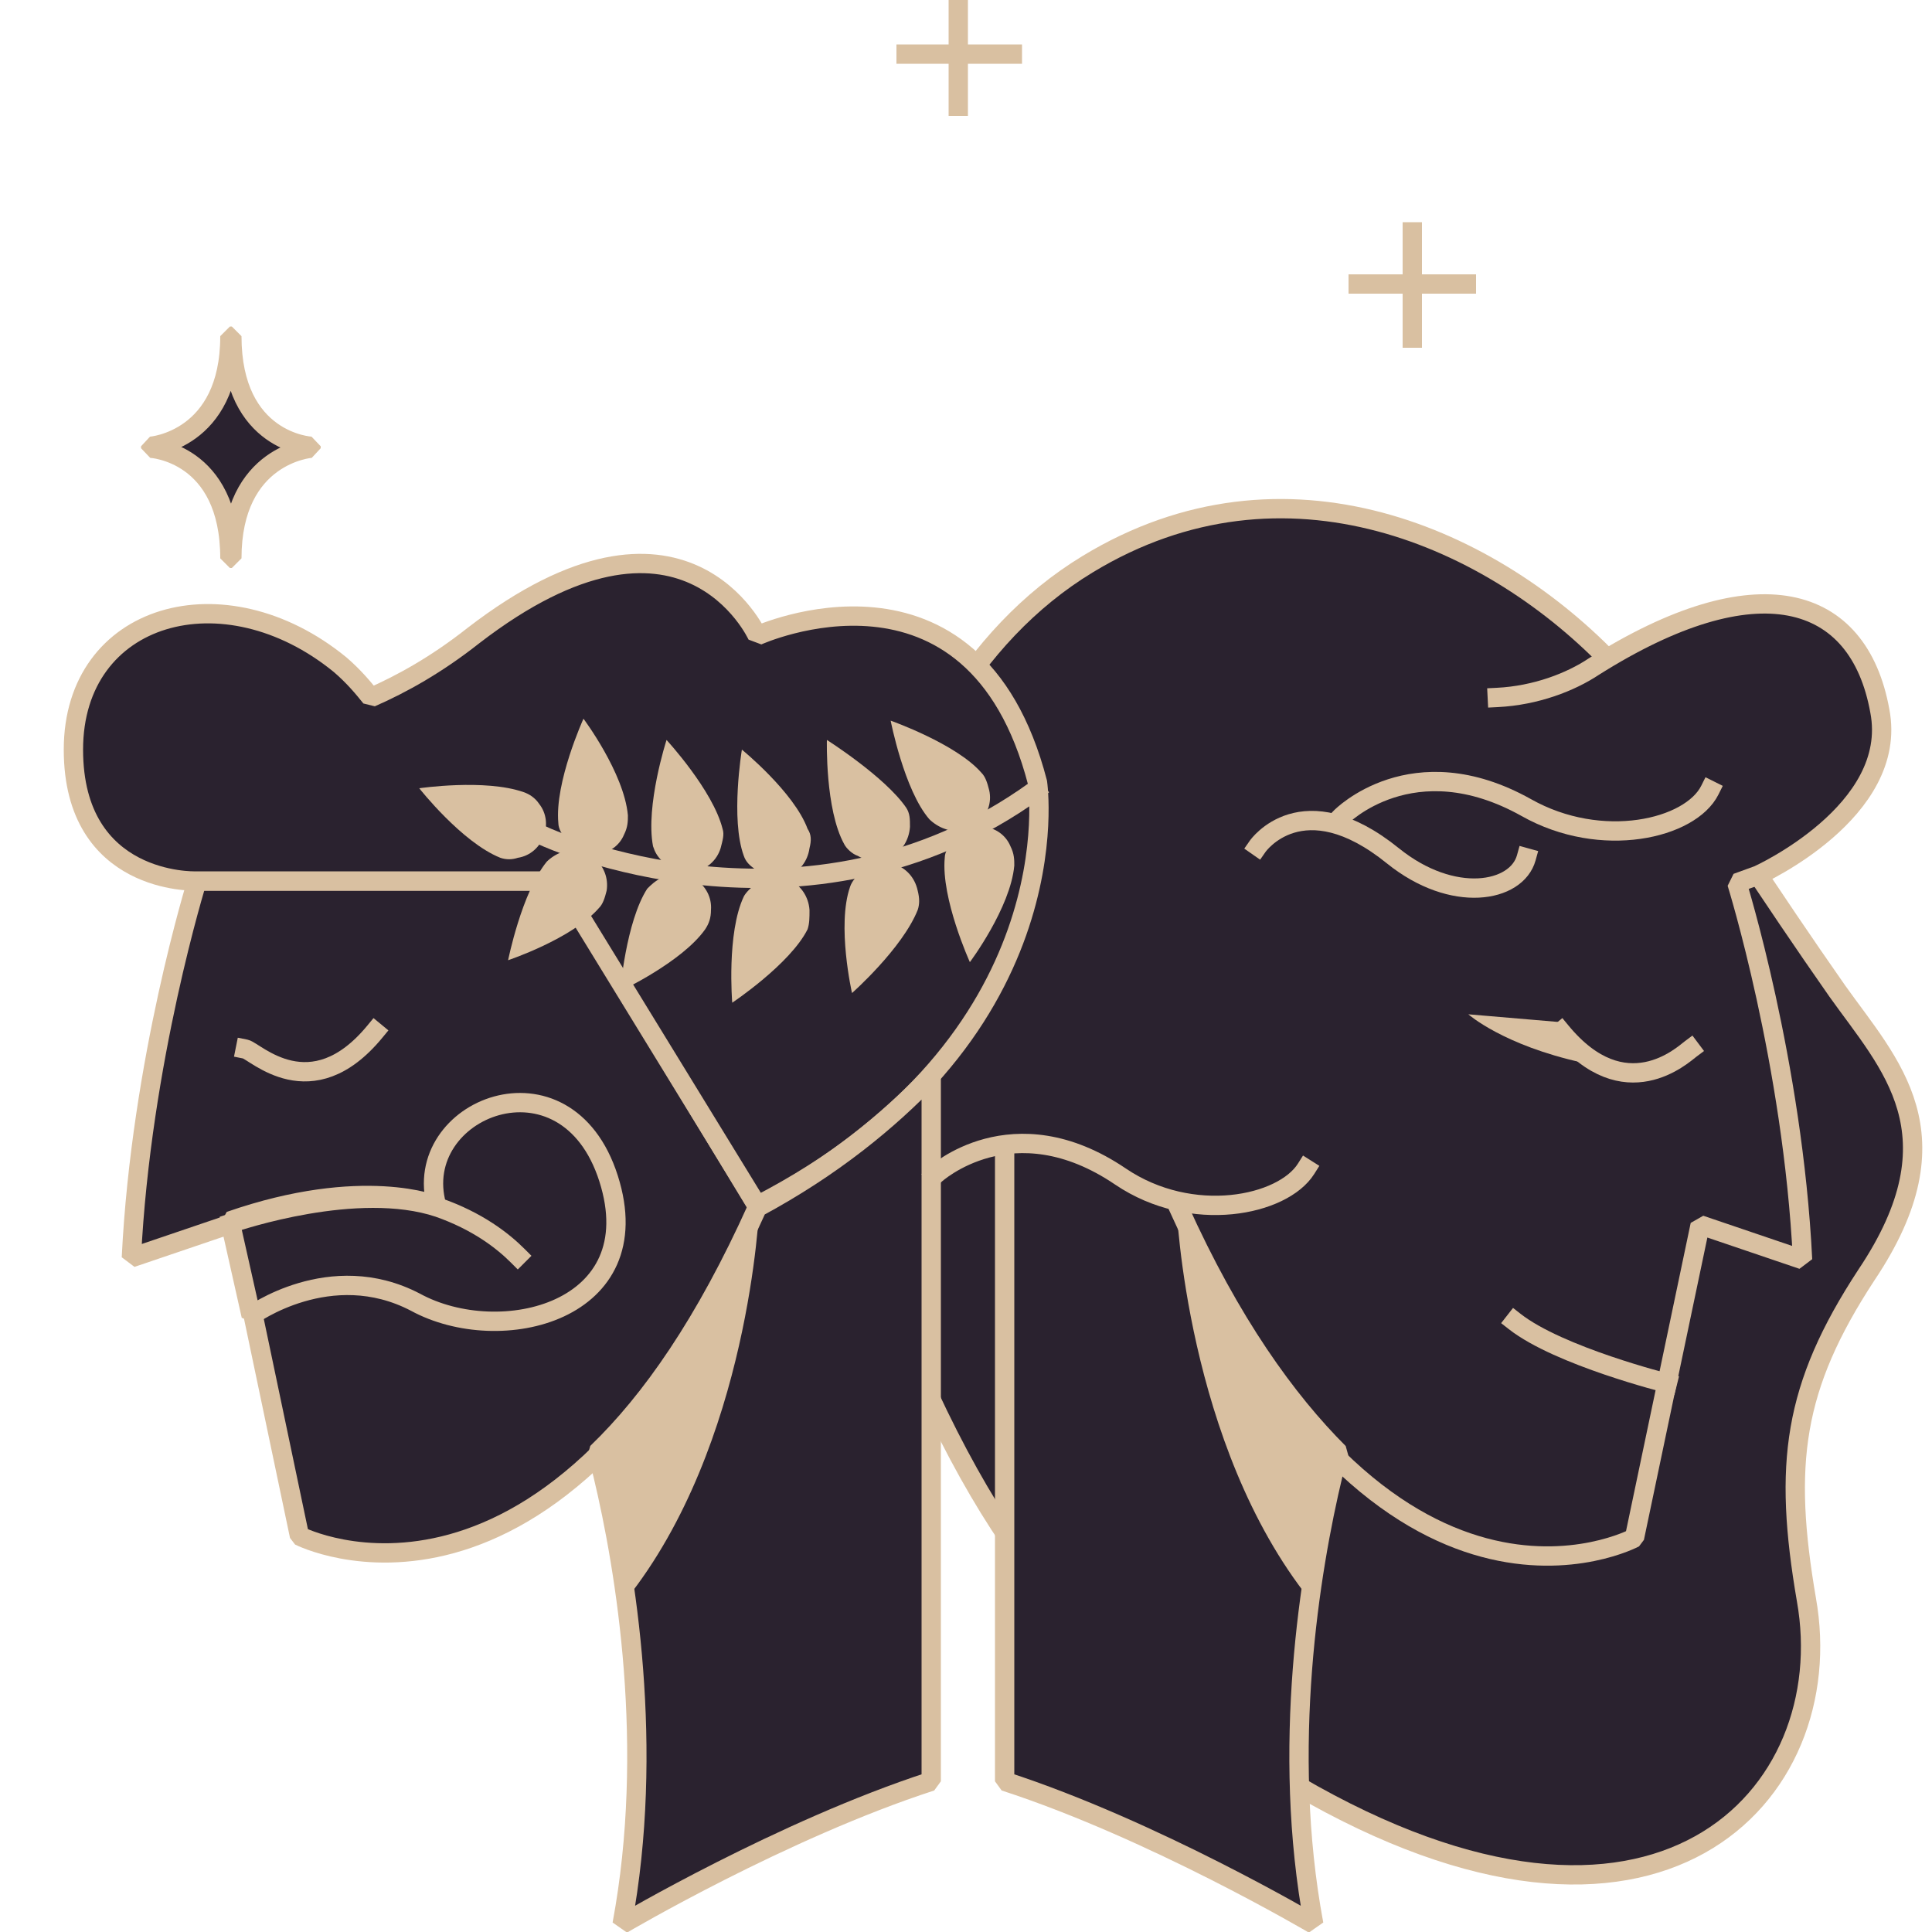
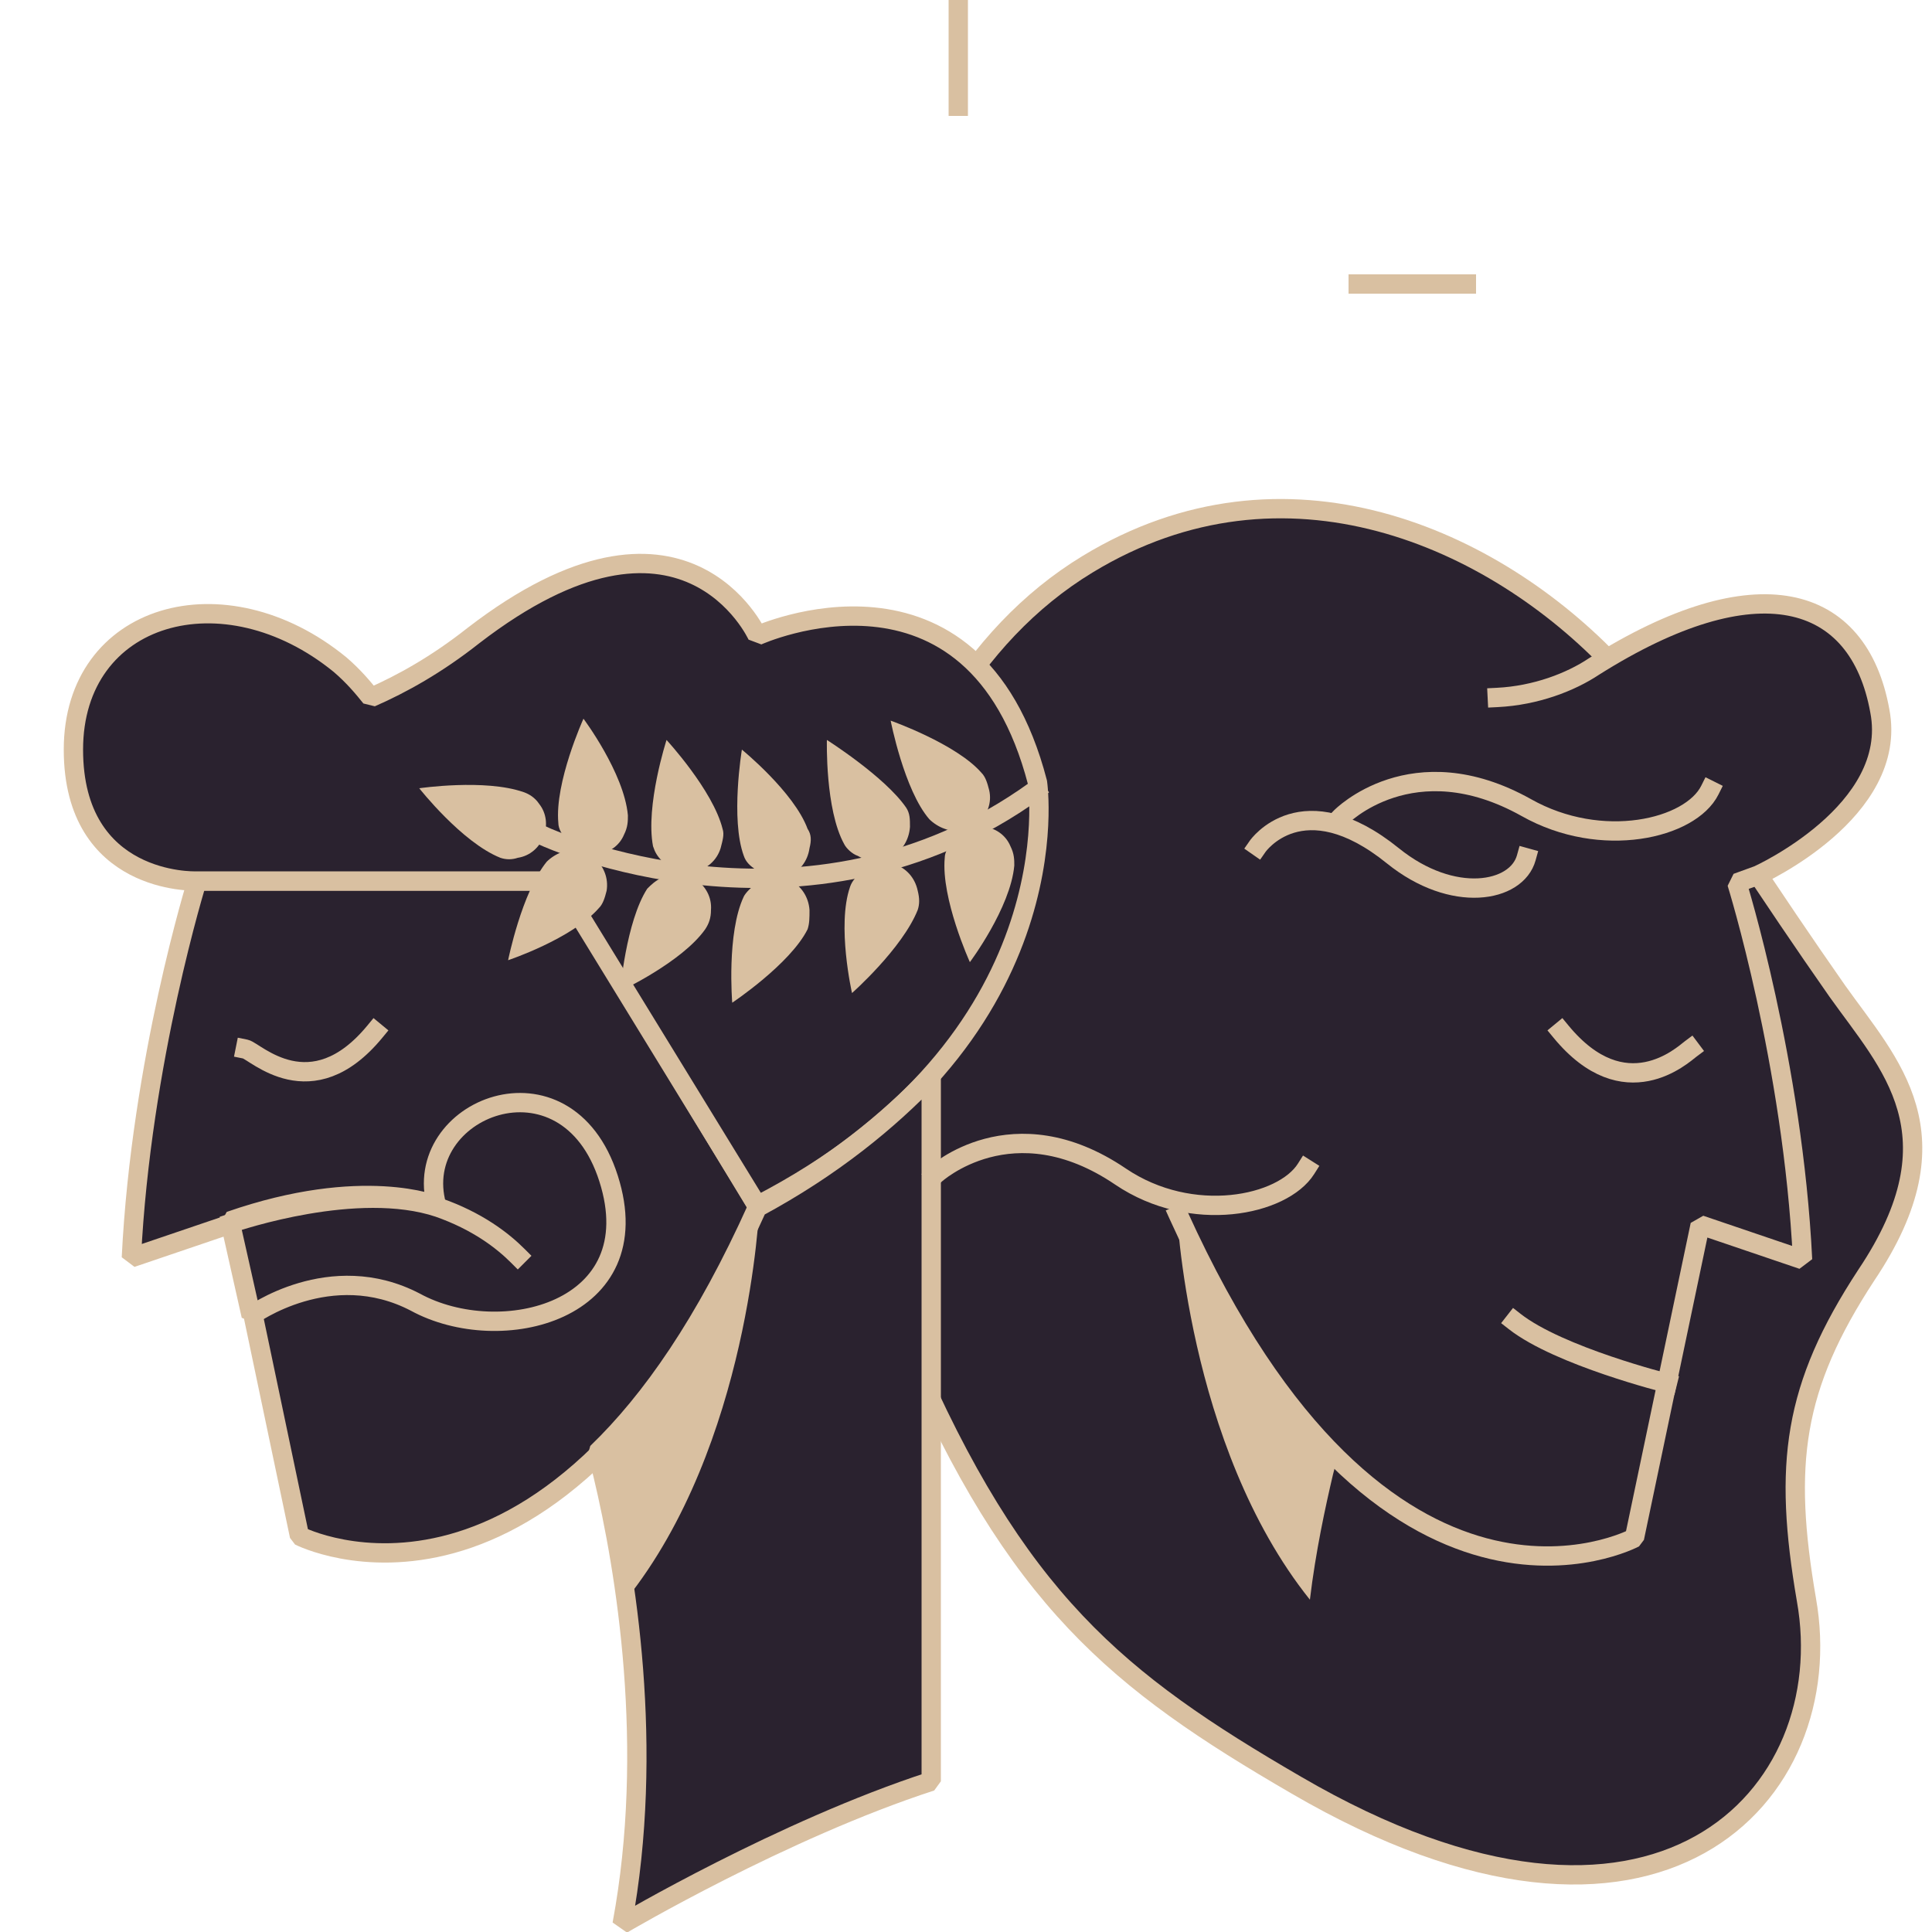
<svg xmlns="http://www.w3.org/2000/svg" version="1.1" id="katman_1" x="0px" y="0px" viewBox="0 0 100 100" style="enable-background:new 0 0 100 100;" xml:space="preserve">
  <style type="text/css">
	.st0{fill:#2A222F;stroke:#D9C0A1;stroke-linecap:square;stroke-linejoin:bevel;stroke-miterlimit:10;}
	.st1{fill:#D9C0A1;}
	.st2{fill:none;stroke:#D9C0A1;stroke-linecap:square;stroke-linejoin:bevel;stroke-miterlimit:10;}
</style>
  <g>
-     <line class="st0" x1="73.1" y1="12" x2="73.1" y2="17.5" />
    <line class="st0" x1="75.9" y1="14.7" x2="70.3" y2="14.7" />
  </g>
-   <path class="st0" d="M7.8,23.2c0,0,4.1,0.2,4.1,5.7H12c0-5.4,4.1-5.7,4.1-5.7v-0.1c0,0-4.1-0.2-4.1-5.7h-0.1c0,5.4-4.1,5.7-4.1,5.7  V23.2z" />
  <g>
    <line class="st0" x1="49.6" y1="0" x2="49.6" y2="5.5" />
-     <line class="st0" x1="52.4" y1="2.8" x2="46.9" y2="2.8" />
  </g>
  <g>
    <path class="st0" d="M93.5,82.8c-1.2-7-0.7-11,3.1-16.8c4.9-7.3,1.2-10.9-1.5-14.7c-3.5-5-6.6-9.8-9.3-14c-0.6-0.9-1.3-1.8-2.2-2.8   c-6.3-6.7-17.1-11.5-27.3-5.3C44.1,36.6,41.5,56.9,47,69.8C52.6,82.8,57.8,87,67.1,92.4C85.8,103.3,95.3,92.9,93.5,82.8z" />
    <g>
      <path class="st0" d="M10.2,45.6c0,0-2.9,9.3-3.4,19.5l5.3-1.8l3.4,16.2c0,0,13.1,6.7,23.8-16.9L29,45.6H10.2z" />
      <path class="st0" d="M10.1,45.6c0,0-6.3,0.2-6.3-6.8c0-7.1,7.8-9.3,13.8-4.4c0.7,0.6,1.2,1.2,1.6,1.7c1.6-0.7,3.4-1.7,5.3-3.2    c10.9-8.4,14.7,0,14.7,0s11.2-5.1,14.5,7.6c0,0,2,13.4-14.5,21.9L28.9,45.6H10.1z" />
      <g>
        <g>
          <g>
            <path class="st1" d="M30.2,37.2c0,0-1.5,3.3-1.3,5.4c0,0.3,0.2,0.6,0.4,0.9c0.8,1.1,2.5,0.9,3-0.3c0.2-0.4,0.2-0.7,0.2-1       C32.3,40,30.2,37.2,30.2,37.2z" />
          </g>
          <g>
            <path class="st1" d="M26.3,49.7c0,0,0.7-3.5,2-5.1c0.2-0.2,0.5-0.4,0.8-0.5c1.3-0.4,2.5,0.7,2.3,2c-0.1,0.4-0.2,0.7-0.4,0.9       C29.6,48.6,26.3,49.7,26.3,49.7z" />
          </g>
          <g>
            <path class="st1" d="M34.5,38.3c0,0-1.1,3.4-0.7,5.5c0.1,0.3,0.2,0.5,0.5,0.8c0.9,1,2.6,0.6,3-0.7c0.1-0.4,0.2-0.7,0.1-1       C36.9,40.9,34.5,38.3,34.5,38.3z" />
          </g>
          <g>
            <path class="st1" d="M32.1,51.3c0,0,0.3-3.6,1.4-5.3c0.2-0.2,0.4-0.4,0.8-0.6c1.2-0.6,2.6,0.4,2.5,1.7c0,0.4-0.1,0.7-0.3,1       C35.3,49.8,32.1,51.3,32.1,51.3z" />
          </g>
          <g>
            <path class="st1" d="M38.4,38.8c0,0-0.6,3.6,0.1,5.5c0.1,0.3,0.3,0.5,0.6,0.7c1.1,0.9,2.6,0.3,2.8-1.1c0.1-0.4,0.1-0.7-0.1-1       C41.1,41,38.4,38.8,38.4,38.8z" />
          </g>
          <g>
            <path class="st1" d="M37.9,51.9c0,0-0.3-3.6,0.6-5.5c0.1-0.2,0.4-0.5,0.7-0.7c1.1-0.8,2.6,0,2.7,1.4c0,0.4,0,0.7-0.1,1       C40.9,49.9,37.9,51.9,37.9,51.9z" />
          </g>
          <g>
            <path class="st1" d="M42.8,38.3c0,0-0.1,3.6,0.9,5.4c0.1,0.2,0.4,0.5,0.7,0.6c1.2,0.7,2.6-0.1,2.7-1.5c0-0.4,0-0.7-0.2-1       C45.8,40.2,42.8,38.3,42.8,38.3z" />
          </g>
          <g>
            <path class="st1" d="M44.1,51.4c0,0-0.8-3.5-0.1-5.5c0.1-0.3,0.3-0.5,0.6-0.8c1-0.9,2.6-0.4,2.9,1c0.1,0.4,0.1,0.7,0,1       C46.7,49.1,44.1,51.4,44.1,51.4z" />
          </g>
          <g>
            <path class="st1" d="M46.1,37.3c0,0,0.7,3.6,2,5.1c0.2,0.2,0.5,0.4,0.8,0.5c1.3,0.5,2.6-0.7,2.3-2c-0.1-0.4-0.2-0.7-0.4-0.9       C49.5,38.5,46.1,37.3,46.1,37.3z" />
          </g>
          <g>
            <path class="st1" d="M50.2,49.8c0,0-1.5-3.3-1.3-5.4c0-0.3,0.2-0.6,0.4-0.9c0.8-1.1,2.5-0.9,3,0.3c0.2,0.4,0.2,0.7,0.2,1       C52.3,47,50.2,49.8,50.2,49.8z" />
          </g>
          <g>
            <path class="st1" d="M21.7,40.8c0,0,2.2,2.8,4.2,3.6c0.3,0.1,0.6,0.1,0.9,0c1.3-0.2,1.9-1.8,1.1-2.8c-0.2-0.3-0.5-0.5-0.8-0.6       C25.1,40.3,21.7,40.8,21.7,40.8z" />
          </g>
          <g>
            <path class="st2" d="M28.2,43.3c0,0,13.5,6.2,25.4-2.4" />
          </g>
        </g>
      </g>
      <path class="st0" d="M13,68.1c0,0,4.1-3,8.5-0.7c4.4,2.4,12.2,0.5,10-6.4c-2.2-6.9-10.3-3.6-8.9,1.4c0,0-3.8-1.6-10.7,0.8L13,68.1    z" />
      <path class="st2" d="M12,63.3c0.3-0.1,6.5-2.2,10.7-0.8c2,0.7,3.3,1.7,4.1,2.5" />
      <path class="st2" d="M12.7,54.3c0.5,0.1,3.4,3.1,6.7-0.9" />
      <path class="st0" d="M39.2,62.5L39.2,62.5c-2.7,6-5.5,10-8.3,12.7l0,0c0.1,0.4,0.2,0.7,0.3,1.1c1.2,5,2.7,14.2,1,23.3    c0,0,8.3-4.9,16-7.4V55.7C46,58,43.1,60.4,39.2,62.5z" />
      <path class="st1" d="M30.9,75.2L30.9,75.2c0.1,0.4,0.2,0.7,0.3,1.1c0.4,1.7,0.9,4,1.2,6.5c6.4-8,6.9-20.3,6.9-20.3    C36.5,68.5,33.6,72.5,30.9,75.2z" />
    </g>
    <path class="st0" d="M61.1,62.5" />
    <path class="st0" d="M61,62.9c10.7,23.6,23.6,16.7,23.6,16.7l3.4-16.2l5.3,1.8c-0.5-10.2-3.4-19.5-3.4-19.5l1.1-0.4   c0,0,7.3-3.3,6.3-8.5c-1.1-6.1-6.4-7.6-14.8-2.3c-1.2,0.8-3,1.5-5,1.6" />
    <path class="st0" d="M86.3,71.6c0,0-5.6-1.4-7.9-3.2" />
    <path class="st2" d="M87.5,54.3c-0.4,0.3-3.4,3.1-6.7-0.9" />
-     <path class="st0" d="M61,62.5c2.7,6,5.6,10,8.3,12.7l0,0c-0.1,0.4-0.2,0.7-0.3,1.1c-1.2,5-2.7,14.2-1,23.3c0,0-8.3-4.9-16-7.4V59.7   " />
    <path class="st1" d="M69.3,75.2L69.3,75.2c-0.1,0.4-0.2,0.7-0.3,1.1c-0.4,1.7-0.9,4-1.2,6.5c-6.4-8-6.9-20.3-6.9-20.3   C63.7,68.5,66.6,72.5,69.3,75.2z" />
-     <path class="st1" d="M80.7,52.9L76,52.5c0,0,1.8,1.6,5.9,2.5L80.7,52.9z" />
+     <path class="st1" d="M80.7,52.9L76,52.5L80.7,52.9z" />
    <path class="st0" d="M69.4,42.3c0,0,3.7-3.8,9.6-0.5c3.9,2.2,8.5,1.1,9.5-0.9" />
    <path class="st2" d="M48.4,60.8c0,0,4-3.7,9.6,0.1c3.7,2.5,8.4,1.5,9.6-0.4" />
    <path class="st0" d="M65.1,43.8c0,0,2.3-3.3,7,0.5c3.1,2.5,6.4,1.9,6.9,0.1" />
  </g>
</svg>